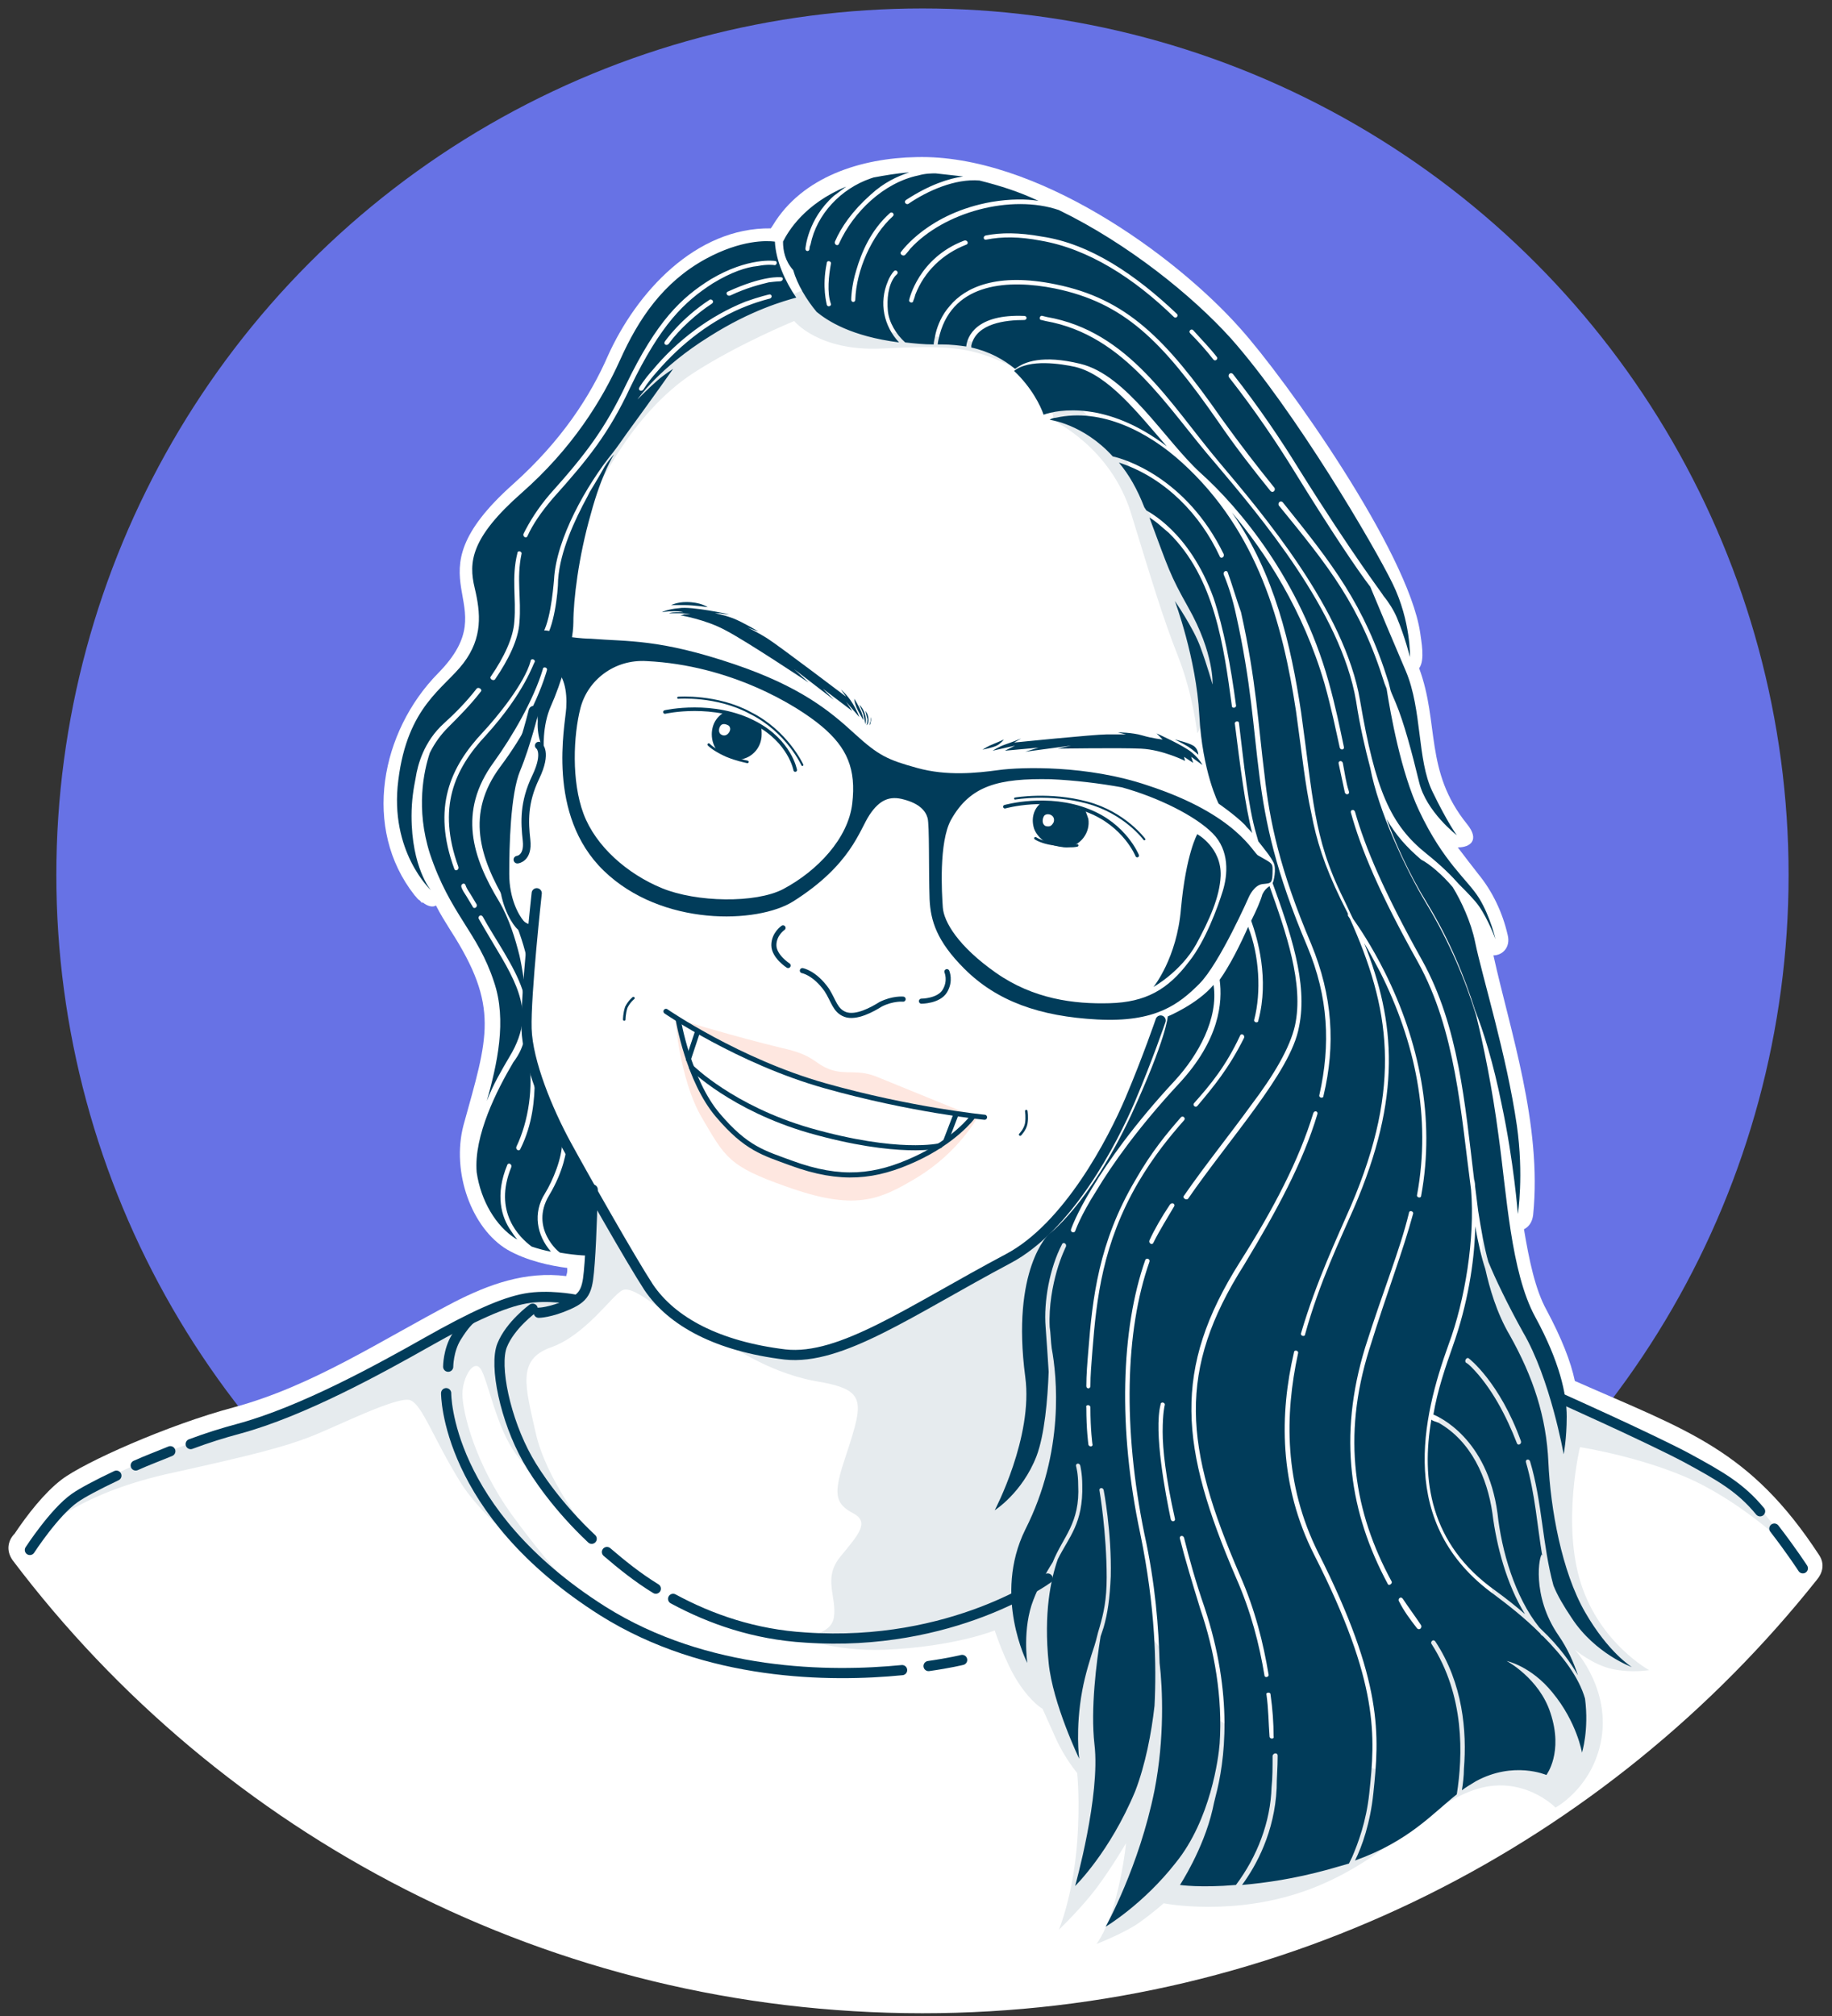
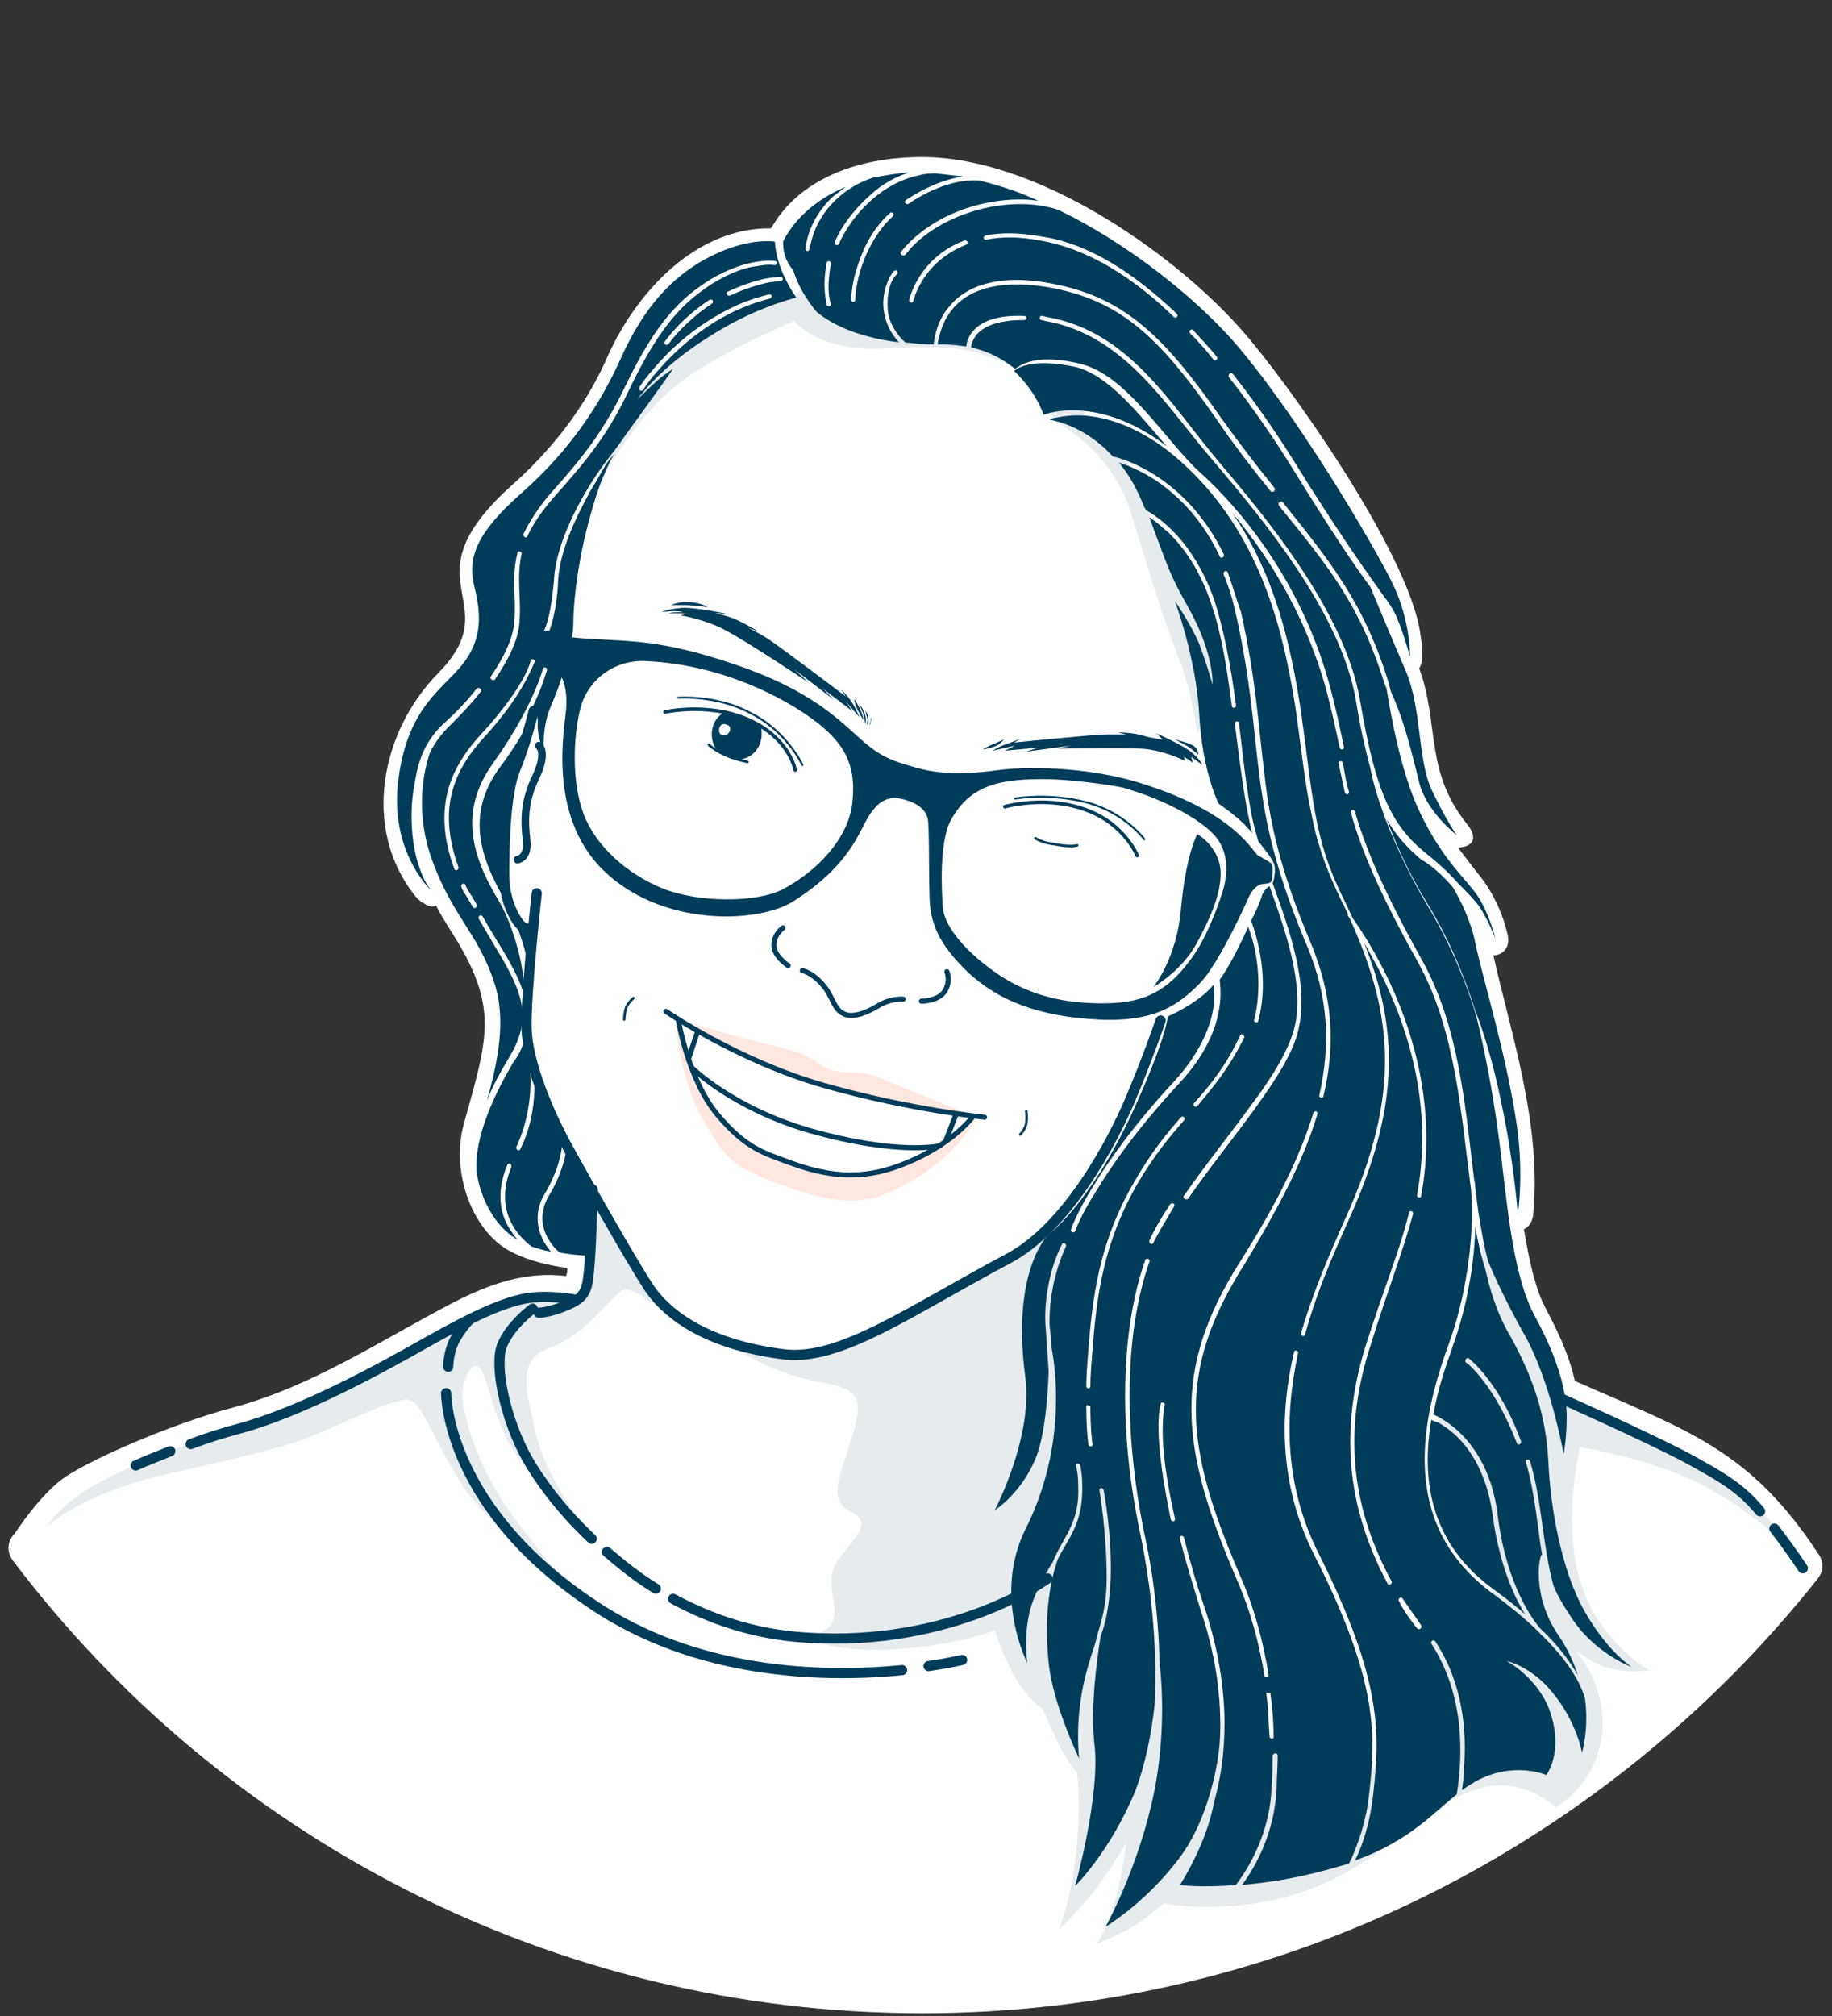
<svg xmlns="http://www.w3.org/2000/svg" width="180px" height="198px" viewBox="0 0 180 198" version="1.1">
  <rect x="0" y="0" width="180" height="198" fill="#333333" stroke="none" />
  <title>Slice 1</title>
  <g id="Page-1" stroke="none" stroke-width="1" fill="none" fill-rule="evenodd">
    <g id="lucy" transform="translate(0.83, 0.83)">
-       <circle id="Oval" fill="#6772E5" fill-rule="nonzero" cx="89.805" cy="85.1" r="85.1" />
      <path d="M40.705,87.8 C40.605,87.9 40.605,87.8 40.405,87.6 C40.205,87.5 40.105,87.3 39.905,87.1 C34.705,80.5 36.605,71 42.205,65.3 C49.305,58.1 38.705,56.4 49.605,46.7 C54.405,42.4 57.205,38 58.905,34.1 C61.705,27.9 67.505,21.5 74.905,21.6 L75.105,21.3 C78.005,16.5 83.805,14.7 89.205,14.6 C100.905,14.3 114.605,24.2 121.005,31.4 C125.505,36.4 137.505,53.3 138.705,61.3 C138.805,62.1 139.205,64 138.605,64.8 C140.605,70.2 139.105,74.9 143.305,80.1 C144.605,81.7 143.605,82.4 142.405,82.4 C143.005,83.2 143.705,84.1 144.405,85 C145.805,86.7 146.805,88.8 147.305,91 C147.605,92.2 146.805,93 145.905,93 C147.505,100.3 150.705,109.6 149.805,118.5 C149.705,119.3 149.305,119.7 148.905,119.9 C149.405,122.9 150.005,125.8 151.105,127.8 C152.605,130.6 153.505,132.9 153.905,134.8 C165.005,139.7 171.105,141.5 177.905,151.9 C178.505,152.8 178.205,153.7 177.705,154.3 C157.105,180.2 125.405,196.9 89.805,196.9 C53.305,196.9 20.805,179.4 0.405,152.4 C-0.295,151.4 0.005,150.4 0.605,149.8 C1.805,148 3.505,145.8 5.205,144.5 C7.405,142.8 15.705,139.1 22.105,137.4 C29.905,135.3 36.605,130.8 43.705,127.1 C47.205,125.3 50.805,124 54.805,124.5 C54.805,124.4 54.905,124.2 54.905,124 L54.905,123.7 C53.305,123.5 50.905,123 49.005,121.9 C45.505,119.8 43.505,114.3 44.705,109.7 C47.105,101 48.305,98.1 43.405,90.5 C42.905,89.7 42.405,88.9 42.005,88.1 C41.705,88.3 41.205,88.2 40.705,87.8 Z" id="Path" fill="#FFFFFF" fill-rule="nonzero" />
      <path d="M53.805,61.4 C54.405,61.7 56.405,61.9 57.205,61.9 C60.905,62.2 63.905,61.9 71.305,64.4 C77.805,66.6 80.705,69 83.105,71.2 C85.505,73.4 86.405,73.8 89.305,74.6 C92.205,75.4 95.105,75.1 97.305,74.8 C99.505,74.5 106.005,74.3 111.905,76.3 C120.805,79.2 122.305,83 122.805,83.2 C124.005,83.9 124.205,83.9 124.205,84.5 C124.205,86 124.105,85.9 123.205,86 C122.405,86.1 121.905,87.2 121.905,87.2 C121.905,87.2 119.005,93.8 117.005,95.8 C115.005,97.8 112.705,99.6 107.005,99.3 C101.305,99 97.105,97.5 93.905,94.3 C91.205,91.6 90.605,89.6 90.505,87.5 C90.405,84.6 90.505,80.2 90.305,79.5 C90.105,78.8 89.505,78.1 88.005,77.7 C86.605,77.3 85.605,77.7 84.605,79.2 C83.605,80.7 82.805,84.1 77.105,87.7 C73.605,89.9 64.205,90.2 58.505,84.7 C52.805,79.2 54.705,70.4 54.805,68.7 C54.905,67 54.605,65.5 53.505,64.6 C52.305,63.7 51.405,63.5 51.005,63.6 C50.505,63.7 50.105,63 51.205,61.9 C52.105,60.7 53.205,61.1 53.805,61.4 Z M102.405,75.7 C97.305,75.6 94.505,76.3 92.605,79.7 C91.405,81.9 91.705,86.9 91.805,88.3 C91.905,89.7 93.305,92.1 97.005,94.7 C100.705,97.3 104.705,97.8 108.205,97.7 C111.705,97.6 113.905,96.4 116.005,93.6 C117.605,91.6 118.805,88.3 119.305,86.7 C119.805,85.1 120.005,82.7 118.305,81 C116.605,79.3 113.005,77.5 109.405,76.5 C107.205,76.1 104.705,75.8 102.405,75.7 Z M62.705,64.1 C59.505,63.9 56.905,66 56.205,68.7 C55.505,71.4 55.305,75.9 56.505,79.1 C57.705,82.3 60.805,85 64.205,86.4 C67.605,87.8 73.405,87.9 76.105,86.5 C79.505,84.7 82.505,81.5 82.905,78.1 C83.305,74.7 82.405,72.6 79.905,70.5 C77.405,68.4 70.905,64.5 62.705,64.1 Z" id="Shape" fill="#013C5A" />
      <path d="M66.105,129 C63.405,127.4 61.305,125.4 60.305,125.9 C59.305,126.4 56.705,130.3 53.305,131.5 C49.905,132.7 50.805,135.4 51.805,139.9 C52.805,144.4 56.705,149.3 56.705,149.3 C56.705,149.3 51.605,144.4 49.805,141.9 C48.005,139.4 47.205,135.2 46.505,133.8 C45.805,132.4 44.605,134.4 44.605,136.1 C44.605,137.8 45.805,142.9 49.505,148 C53.205,153.1 56.305,156.1 56.305,156.1 C56.305,156.1 47.205,149.2 44.505,144.9 C41.805,140.6 40.705,137.2 39.505,136.7 C38.305,136.2 32.205,139.3 29.605,140.3 C27.005,141.3 23.905,142.1 16.205,143.8 C7.305,145.7 3.805,149.1 3.805,149.1 C3.805,149.1 4.905,146.8 9.605,144.4 C14.305,142 20.105,140.1 22.305,139.5 C24.505,138.9 28.605,137.4 31.105,136.1 C33.605,134.8 43.805,129 47.705,127.5 C51.605,126 52.605,126.6 53.505,126.6 C54.405,126.6 55.705,126.6 55.705,126.6 C55.705,126.6 56.405,125.2 56.905,123.5 C57.405,121.8 57.705,116.5 57.705,116.5 C57.705,116.5 61.305,123.5 62.905,125.5 C64.405,127.4 66.105,129 66.105,129 Z M70.505,131 C70.505,131 76.105,132.3 78.805,131.9 C81.505,131.5 85.705,129.6 89.005,127.6 C92.305,125.6 97.705,122.8 99.105,122.1 C100.505,121.4 102.105,119.9 102.105,119.9 L104.705,120.9 L103.605,133.9 L106.005,142.5 L108.805,143.7 L111.605,159 L118.105,167.6 L123.505,170.9 C123.505,170.9 125.905,170.2 129.105,170.3 C132.305,170.4 134.105,174.7 135.705,172.1 C137.305,169.5 135.805,162.3 137.505,160.5 C139.205,158.7 144.005,159.9 145.305,158.2 C146.605,156.5 145.605,153.4 142.905,150.4 C140.205,147.4 139.805,140 140.805,137.8 C141.805,135.6 143.905,131 144.405,128.5 C144.905,126 144.805,118.5 144.805,118.5 C144.805,118.5 146.805,124.3 148.305,127.6 C149.805,130.9 153.105,136.5 153.105,136.5 C153.105,136.5 167.805,143.3 169.705,144.8 C171.605,146.3 175.505,151.7 175.505,151.7 C175.505,151.7 171.705,147.8 166.605,145.1 C161.505,142.4 154.405,141.3 154.405,141.3 C154.405,141.3 152.605,148.8 154.505,154.7 C156.405,160.6 161.205,163.2 161.205,163.2 C161.205,163.2 159.505,163.5 157.605,163.1 C155.705,162.7 153.905,161.2 153.905,161.2 C153.905,161.2 157.805,165.4 156.305,170.9 C155.205,175 152.005,176.7 152.005,176.7 C152.005,176.7 148.705,173.3 143.905,175 C139.105,176.7 135.305,181.9 127.905,184.7 C120.505,187.5 113.505,186.1 113.505,186.1 C113.505,186.1 112.505,187 111.105,188 C109.705,189 106.905,190.1 106.905,190.1 C106.905,190.1 108.005,188.7 108.805,185.6 C109.605,182.5 109.805,180.2 109.805,180.2 C109.805,180.2 108.405,182.6 106.905,184.6 C105.405,186.6 103.205,188.7 103.205,188.7 C103.205,188.7 104.605,185.4 105.005,180.1 C105.305,176 105.005,173.3 105.005,173.3 C105.005,173.3 103.805,171.9 102.905,169.9 C102.005,167.9 101.605,167 101.605,167 C101.605,167 100.505,166.4 99.205,164.4 C97.905,162.4 96.905,159.3 96.905,159.3 C96.905,159.3 93.005,160.9 86.105,161.2 C81.005,161.4 77.505,159.9 77.505,159.9 C77.505,159.9 80.805,160 81.105,158 C81.405,156 80.005,154.2 81.705,152.1 C83.405,150 84.705,148.7 83.005,147.8 C81.305,146.9 81.105,146 81.905,143.3 C84.005,136.8 84.705,135.7 79.205,134.8 C74.405,133.9 70.505,131 70.505,131 Z" id="Shape" fill="#E6EBEE" fill-rule="nonzero" />
      <path d="M78.005,94.5 C78.005,94.5 79.205,94.7 80.405,96.4 C81.105,97.5 81.205,98.4 82.205,98.8 C83.305,99.2 84.905,98.3 85.705,97.8 C86.905,97.2 87.905,97.3 87.905,97.3" id="Path" stroke="#013C5A" stroke-width="0.5" stroke-linecap="round" stroke-linejoin="round" />
      <path d="M89.705,97.5 C89.705,97.5 91.405,97.5 92.005,96.5 C92.605,95.5 92.205,94.6 92.205,94.6" id="Path" stroke="#013C5A" stroke-width="0.5" stroke-linecap="round" stroke-linejoin="round" />
      <path d="M76.605,94 C76.605,94 75.205,93.1 75.205,92 C75.205,90.9 76.105,90.3 76.105,90.3" id="Path" stroke="#013C5A" stroke-width="0.5" stroke-linecap="round" stroke-linejoin="round" />
      <path d="M61.405,97.2 C61.405,97.2 61.005,97.5 60.705,98.1 C60.505,98.7 60.505,99.3 60.505,99.3" id="Path" stroke="#013C5A" stroke-width="0.25" stroke-linecap="round" stroke-linejoin="round" />
      <path d="M99.405,110.6 C99.405,110.6 99.905,110.1 100.005,109.5 C100.105,108.9 100.005,108.3 100.005,108.3" id="Path" stroke="#013C5A" stroke-width="0.25" stroke-linecap="round" stroke-linejoin="round" />
      <path d="M95.205,108.9 C95.205,108.9 93.405,112.3 89.305,114.8 C85.505,117.1 83.105,118.1 76.405,115.7 C70.705,113.7 70.405,112.8 68.105,108.9 C65.905,105.1 65.505,99.1 65.505,99.1 L65.805,99.3 C65.805,99.3 66.805,105.3 69.805,108.7 C72.605,112 74.305,112.4 77.005,113.4 C81.905,115.2 85.405,114.8 89.205,113 C93.105,111.2 94.805,108.8 94.805,108.8 L95.205,108.9 Z M90.905,107.2 C92.805,108 95.205,108.9 95.205,108.9 C93.205,108.7 87.105,107.9 80.205,105.9 C73.505,104 67.705,100.6 65.505,99.2 C65.505,99.2 71.405,101 76.005,102.1 C79.205,102.8 79.105,103.6 80.705,104.2 C82.405,104.8 83.405,104.1 85.505,105 C87.705,105.9 89.205,106.5 90.905,107.2 Z" id="Shape" fill="#FEE7E0" fill-rule="nonzero" />
      <path d="M97.805,71.8 C97.805,71.8 97.505,72.2 97.105,72.4 C96.705,72.6 95.705,72.8 95.705,72.8 C95.705,72.8 96.005,72.6 96.405,72.4 C96.905,72.2 97.805,71.8 97.805,71.8 Z M96.705,72.9 C96.705,72.9 97.305,72.5 97.905,72.3 C98.505,72.1 99.505,71.7 99.505,71.7 L98.805,72.1 C98.805,72.1 106.705,71.3 107.905,71.3 C109.105,71.3 109.805,71.3 109.805,71.3 L109.005,71.1 C109.005,71.1 110.405,71.1 111.405,71.4 C112.405,71.7 113.405,71.8 113.405,71.8 L112.805,71.2 C112.805,71.2 115.505,72.4 116.305,73.1 C117.105,73.8 117.305,74.3 117.305,74.3 L116.205,73.5 L116.405,74.1 L115.505,73.5 L115.605,73.9 C115.605,73.9 113.405,72.8 111.305,72.7 C109.105,72.6 103.105,72.7 103.105,72.7 L104.405,72.4 L99.905,73 L101.205,72.6 L97.905,72.9 L98.905,72.4 L96.705,72.9 Z M114.605,71.8 C114.605,71.8 115.905,72.1 116.405,72.4 C116.905,72.7 116.905,73.3 116.905,73.3 C116.905,73.3 116.505,72.9 115.905,72.5 C115.405,72.2 114.605,71.8 114.605,71.8 Z" id="Shape" fill="#013C5A" fill-rule="nonzero" />
      <path d="M84.205,69 C84.205,69 84.505,69.3 84.505,69.9 C84.505,70.3 84.305,70.4 84.305,70.4 C84.305,70.4 84.405,70.2 84.405,69.8 C84.305,69.5 84.205,69 84.205,69 Z M83.605,68.4 C83.605,68.4 84.005,68.7 84.205,69.5 C84.305,70 84.205,70.3 84.205,70.3 C84.205,70.3 84.105,69.8 84.005,69.3 C83.805,68.8 83.605,68.4 83.605,68.4 Z M83.105,67.8 C83.105,67.8 83.505,68.4 83.805,69.1 C84.005,69.6 84.005,69.9 84.005,69.9 C84.005,69.9 83.505,69.1 83.305,68.6 C83.105,68.1 83.105,67.8 83.105,67.8 Z M83.605,69.6 L82.305,68.1 L82.905,69 L80.005,66.8 L81.105,67.9 L77.205,64.9 L78.605,66.2 C78.605,66.2 72.605,62.2 70.505,61.1 C68.505,60 66.005,59.6 66.005,59.6 C66.005,59.6 66.205,59.6 66.405,59.5 C66.605,59.5 67.005,59.5 67.005,59.5 C67.005,59.5 66.505,59.4 65.905,59.4 C65.505,59.4 64.905,59.4 64.905,59.4 C64.905,59.4 65.105,59.3 65.605,59.3 C66.005,59.3 66.305,59.3 66.305,59.3 C66.305,59.3 66.005,59.2 65.405,59.2 C64.705,59.2 64.205,59.3 64.205,59.3 C64.205,59.3 64.705,59 65.905,58.9 C67.105,58.7 70.805,59.5 70.805,59.5 C70.805,59.5 70.405,59.5 69.905,59.4 C69.505,59.4 69.405,59.4 69.405,59.4 C69.405,59.4 70.105,59.5 71.205,59.9 C72.205,60.3 73.705,61.2 73.705,61.2 L72.605,60.8 C72.605,60.8 73.505,61.2 74.605,61.9 C75.705,62.6 82.305,67.6 82.305,67.6 L81.805,66.9 C81.805,66.9 82.405,67.4 82.905,68.2 C83.405,69 83.605,69.6 83.605,69.6 Z M68.705,58.8 C68.705,58.8 67.305,58.6 66.505,58.6 C65.705,58.6 65.105,58.6 65.105,58.6 C65.105,58.6 65.705,58.3 66.605,58.3 C68.005,58.3 68.705,58.8 68.705,58.8 Z M84.705,69.6 C84.705,69.6 84.805,69.9 84.705,70.1 C84.705,70.3 84.605,70.4 84.605,70.4 C84.605,70.4 84.605,70.2 84.705,70 L84.705,69.6 Z" id="Shape" fill="#013C5A" fill-rule="nonzero" />
      <path d="M65.805,67.7 C65.805,67.7 69.605,67.4 72.905,69.2 C76.505,71 78.005,74.3 78.005,74.3" id="Path" stroke="#013C5A" stroke-width="0.2" stroke-linecap="round" stroke-linejoin="round" />
      <path d="M64.505,69.1 C64.505,69.1 69.305,68 73.405,70.2 C76.805,72 77.305,74.8 77.305,74.8" id="Path" stroke="#013C5A" stroke-width="0.35" stroke-linecap="round" stroke-linejoin="round" />
      <path d="M68.805,72.3 C69.105,72.6 69.705,73 70.605,73.4 C71.605,73.8 72.205,73.9 72.605,74" id="Path" stroke="#013C5A" stroke-width="0.25" stroke-linecap="round" stroke-linejoin="round" />
      <path d="M69.105,71.3 C69.105,70.3 69.605,69.5 70.405,69.1 C71.005,69.2 71.905,69.5 72.705,69.9 C73.205,70.2 73.605,70.4 73.905,70.5 C74.005,70.7 74.005,71 74.005,71.3 C74.005,72.7 72.905,73.8 71.505,73.8 C71.205,73.7 70.805,73.6 70.405,73.4 C70.205,73.3 69.905,73.2 69.705,73 C69.305,72.5 69.105,71.9 69.105,71.3 Z M70.705,70.4 C70.505,70.3 70.205,70.2 70.005,70.4 C69.805,70.6 69.705,71.1 70.005,71.3 C70.305,71.5 70.605,71.4 70.805,71.1 C71.005,70.8 70.905,70.5 70.705,70.4 Z" id="Shape" fill="#013C5A" fill-rule="nonzero" />
      <path d="M97.905,78.4 C97.905,78.4 102.105,77.2 106.105,78.8 C109.705,80.2 110.905,83.2 110.905,83.2" id="Path" stroke="#013C5A" stroke-width="0.35" stroke-linecap="round" stroke-linejoin="round" />
      <path d="M98.905,77.6 C98.905,77.6 102.305,77 106.005,78 C109.705,79 111.605,81.6 111.605,81.6" id="Path" stroke="#013C5A" stroke-width="0.2" stroke-linecap="round" stroke-linejoin="round" />
      <path d="M100.905,81.5 C101.205,81.7 101.905,82 102.905,82.1 C103.905,82.3 104.605,82.3 105.005,82.2" id="Path" stroke="#013C5A" stroke-width="0.25" stroke-linecap="round" stroke-linejoin="round" />
-       <path d="M100.705,80.3 C100.505,79.4 100.805,78.5 101.505,78 C102.205,78 103.505,78.1 104.405,78.4 C105.005,78.6 105.405,78.7 105.805,78.8 C105.905,79 106.005,79.3 106.105,79.6 C106.305,80.9 105.405,82.2 104.005,82.4 C103.605,82.4 103.105,82.3 102.705,82.2 C102.405,82.1 102.205,82 101.905,81.9 C101.305,81.5 100.805,80.9 100.705,80.3 Z M102.405,79.2 C102.205,79.1 101.805,79.1 101.705,79.4 C101.605,79.6 101.505,80.1 101.905,80.3 C102.305,80.4 102.505,80.3 102.705,79.9 C102.805,79.5 102.605,79.3 102.405,79.2 Z" id="Shape" fill="#013C5A" fill-rule="nonzero" />
      <path d="M52.105,72.4 C52.105,72.4 53.005,73 51.805,75.5 C50.605,78 50.705,79.9 50.905,81.7 C51.105,83.5 50.005,83.6 50.005,83.6" id="Path" stroke="#013C5A" stroke-width="0.75" stroke-linecap="round" stroke-linejoin="round" />
      <path d="M64.605,98.5 C64.605,98.5 71.705,103.4 80.205,105.8 C88.705,108.2 95.905,108.9 95.905,108.9" id="Path" stroke="#013C5A" stroke-width="0.5" stroke-linecap="round" stroke-linejoin="round" />
      <path d="M65.805,99.3 C65.805,99.3 66.805,105.3 69.705,108.7 C72.505,112 74.205,112.4 76.905,113.4 C81.805,115.2 85.205,114.8 89.105,113 C93.005,111.2 94.705,108.9 94.705,108.9" id="Path" stroke="#013C5A" stroke-width="0.5" stroke-linecap="round" stroke-linejoin="round" />
      <line x1="67.705" y1="100.5" x2="66.805" y2="103.2" id="Path" stroke="#013C5A" stroke-width="0.5" stroke-linecap="round" stroke-linejoin="round" />
      <line x1="93.105" y1="108.6" x2="92.105" y2="111.2" id="Path" stroke="#013C5A" stroke-width="0.5" stroke-linecap="round" stroke-linejoin="round" />
      <path d="M67.105,104 C67.105,104 71.105,108 78.705,110.2 C87.505,112.7 91.505,111.7 91.505,111.7" id="Path" stroke="#013C5A" stroke-width="0.5" stroke-linecap="round" stroke-linejoin="round" />
      <path d="M51.905,86.9 C51.905,86.9 50.805,96.9 50.905,100.2 C51.005,103.5 53.005,108.3 54.805,111.6 C56.605,114.9 61.205,123 62.905,125.6 C65.205,129 69.705,131.4 76.305,132.2 C81.805,132.8 88.605,127.9 98.205,122.8 C104.105,119.7 108.505,111.2 110.205,107.2 C111.905,103.2 113.205,99.4 113.205,99.4" id="Path" stroke="#013C5A" stroke-linecap="round" stroke-linejoin="round" />
      <path d="M51.605,69 C51.605,69 50.805,72.3 49.805,74.7 C48.805,77.1 48.705,82.4 48.705,85 C48.705,87.6 49.705,89.3 50.205,89.9 C50.705,90.5 51.505,90.5 51.505,90.5" id="Path" stroke="#013C5A" stroke-linecap="round" stroke-linejoin="round" />
      <path d="M57.405,116 C57.405,116 57.305,120.6 57.105,123.2 C56.905,125.8 56.805,126.5 55.005,127.3 C53.205,128.1 52.105,128.1 52.105,128.1" id="Path" stroke="#013C5A" stroke-linecap="round" stroke-linejoin="round" />
      <path d="M17.905,141 C19.505,140.4 21.105,139.9 22.605,139.5 C28.905,137.8 36.505,133.6 41.105,131 C45.705,128.4 48.605,127.1 50.805,126.7 C53.005,126.3 55.605,126.8 55.605,126.8" id="Path" stroke="#013C5A" stroke-linecap="round" stroke-linejoin="round" />
      <path d="M12.505,143.1 C13.605,142.6 14.705,142.2 15.905,141.7" id="Path" stroke="#013C5A" stroke-linecap="round" stroke-linejoin="round" />
-       <path d="M2.105,151.4 C2.105,151.4 4.505,147.7 6.505,146.3 C7.205,145.8 8.705,145 10.605,144.1" id="Path" stroke="#013C5A" stroke-linecap="round" stroke-linejoin="round" />
      <path d="M65.305,156.2 C69.005,158.2 73.305,159.7 78.305,160 C92.805,161 102.105,154.2 102.105,154.2" id="Path" stroke="#013C5A" stroke-linecap="round" stroke-linejoin="round" />
      <path d="M58.805,151.6 C60.205,152.8 61.805,154.1 63.605,155.2" id="Path" stroke="#013C5A" stroke-linecap="round" stroke-linejoin="round" />
      <path d="M51.505,127.7 C51.505,127.7 49.305,129.3 48.505,131.3 C47.705,133.3 48.805,138.6 51.005,142.5 C51.905,144.1 54.005,147.2 57.305,150.3" id="Path" stroke="#013C5A" stroke-linecap="round" stroke-linejoin="round" />
      <path d="M90.405,162.8 C92.505,162.5 93.705,162.2 93.705,162.2" id="Path" stroke="#013C5A" stroke-linecap="round" stroke-linejoin="round" />
      <path d="M43.005,136 C43.005,136 42.905,147.6 58.405,157.4 C68.605,163.8 80.705,163.9 87.805,163.2" id="Path" stroke="#013C5A" stroke-linecap="round" stroke-linejoin="round" />
      <path d="M43.205,133.4 C43.205,133.4 43.205,131.8 44.005,130.5 C44.805,129.2 45.305,128.8 45.305,128.8" id="Path" stroke="#013C5A" stroke-linecap="round" stroke-linejoin="round" />
      <path d="M173.505,149.3 C175.205,151.5 176.305,153.2 176.305,153.2" id="Path" stroke="#013C5A" stroke-linecap="round" stroke-linejoin="round" />
      <path d="M152.505,136.5 C152.505,136.5 161.005,140.3 164.805,142.3 C168.305,144.2 170.205,145.3 172.105,147.6" id="Path" stroke="#013C5A" stroke-linecap="round" stroke-linejoin="round" />
      <path d="M57.605,47.8 C57.605,47.8 61.005,39.9 67.305,35.8 C71.805,32.9 77.205,30.7 77.205,30.7 C77.205,30.7 79.605,33.7 85.805,33.4 C92.005,33.1 94.205,33.2 97.605,34.7 C102.605,36.9 102.705,40.5 102.705,40.5 C102.705,40.5 108.305,43.1 110.305,49.6 C112.305,56.1 113.405,59.8 114.905,63.6 C116.405,67.4 116.805,71.2 116.805,71.2 L118.805,67.8 C118.805,67.8 118.405,60.6 115.005,55.2 C111.605,49.8 111.005,45.6 109.005,43.1 C107.005,40.6 105.105,39.2 103.305,37.6 C101.505,36 96.805,33.2 94.205,32.6 C91.605,32 86.905,32.4 83.105,30.8 C79.305,29.2 78.405,27.5 78.405,27.5 C78.405,27.5 71.905,30.3 68.305,32.4 C64.705,34.5 61.705,38.5 61.705,38.5 C61.705,38.5 60.405,40.1 59.705,41.8 C58.905,43.6 57.605,47.8 57.605,47.8 Z" id="Path" fill="#E6EBEE" />
      <path d="M141.905,86.3 C142.705,87.6 143.705,89.7 144.105,91.7 C144.805,95.1 147.205,102.8 148.205,109.7 C148.905,114.6 148.305,118.4 148.305,118.4 C148.305,118.4 147.905,113.2 146.705,107.6 C145.905,103.6 144.905,100.4 144.105,98.4 C143.105,95.2 141.605,91.5 139.405,87.9 C137.505,84.8 136.205,81.8 135.405,79.6 C136.305,81.2 137.405,82.4 138.805,83.6 C139.605,84 140.905,85.1 141.905,86.3 Z M101.705,39.9 C101.405,39 100.505,37.2 98.805,35.6 C100.305,34.4 103.405,34.9 104.805,35.2 C108.105,36 111.005,39.8 113.805,43 C107.905,38.5 103.105,39.4 101.705,39.9 Z M51.205,69.9 C50.905,71 50.405,72.6 49.905,73.9 C49.105,76.2 48.705,80 48.705,82.9 C48.705,85 48.605,86.6 48.905,87.8 C46.305,83.4 44.905,79.1 48.305,74.5 C49.505,72.9 50.505,71.3 51.205,69.9 Z M50.705,101.2 C50.805,101.8 50.905,102.5 51.105,103.1 C51.605,105.9 51.105,109.3 49.905,111.8 C49.805,112.1 50.205,112.3 50.305,112 C51.505,109.6 51.705,107.1 51.705,105.3 L51.705,105.1 C52.205,106.7 53.005,108.2 53.705,109.5 C54.005,110 54.305,110.5 54.605,111.1 C54.505,111.1 54.405,111.2 54.405,111.3 C54.405,112.9 53.505,115.1 52.705,116.4 C51.505,118.3 51.905,120.5 53.305,122.1 C52.705,122 52.005,121.8 51.405,121.6 C50.205,120.7 47.605,118.2 49.405,113.8 C49.505,113.5 49.105,113.3 49.005,113.6 C47.805,116.5 48.405,118.7 49.405,120.1 C49.605,120.4 49.805,120.7 50.005,120.9 L49.805,120.8 C47.905,119.6 46.405,117.1 46.005,114.3 C45.705,110.7 48.005,106.2 49.605,103.5 C50.205,102.7 50.505,102 50.705,101.2 Z M53.105,116.6 C54.605,114.1 54.805,112.2 54.905,111.5 C56.305,114.1 57.605,116.8 57.605,116.8 L57.205,122.5 C57.205,122.5 55.905,122.5 54.205,122.2 C54.105,122.2 51.205,119.8 53.105,116.6 Z M51.505,90.7 C51.505,90.7 51.305,92.3 51.105,94.2 C50.905,92.9 50.405,91.2 49.705,89.5 C50.505,90.5 51.505,90.7 51.505,90.7 Z M152.305,159.8 C153.205,161.1 153.805,162.5 154.205,163.7 C153.505,162.5 152.405,160.9 150.605,159.2 L150.405,159 C148.005,156 146.705,151.5 146.305,147.8 C145.305,140.4 140.505,138.3 140.005,138.1 C140.405,135.7 141.205,133.4 141.905,131.4 C143.405,127.2 144.005,123.1 144.105,120.1 L144.105,119.6 C144.405,121.2 144.705,122.6 145.105,123.8 C145.505,125.6 146.205,128.1 147.505,130.3 C149.805,134.4 151.105,138.3 151.305,142.8 C151.505,147.3 152.605,153.5 154.905,157.5 C157.205,161.5 159.505,162.9 159.505,162.9 C159.505,162.9 155.905,161.6 153.605,158.1 C152.805,156.9 152.205,155.9 151.805,154.9 C150.705,150.9 150.705,146.7 149.505,142.7 C149.405,142.4 149.005,142.5 149.105,142.8 C150.005,145.9 150.205,149 150.705,152 L150.705,151.8 C150.405,151.8 149.605,155.9 152.305,159.8 Z M143.505,132.6 C143.305,132.4 143.005,132.8 143.205,133 C143.205,133 143.405,133.1 143.705,133.4 C145.705,135.4 147.205,138.3 148.205,140.9 C148.305,141.2 148.705,141 148.605,140.7 C146.505,134.9 143.505,132.6 143.505,132.6 Z M60.705,41.8 C60.205,42.5 59.805,43.1 59.405,43.6 C56.805,46.8 53.805,52.1 53.605,56.1 C53.505,57.2 53.205,60.7 52.205,61.8 C52.005,62 52.305,62.3 52.605,62.1 C53.605,60.9 54.005,57.4 54.005,56.1 C54.205,53.3 55.605,50.3 56.905,47.9 L57.205,47.3 L57.105,47.5 C57.105,47.5 57.905,46.2 58.405,45.3 C58.905,44.4 59.505,43.8 59.505,43.8 C59.505,43.8 58.305,45.6 57.205,49.7 C56.005,53.9 55.505,58.1 55.505,60.3 C55.505,62.5 54.205,66.5 53.305,68.5 C52.405,70.5 52.605,72.9 52.605,72.9 C52.605,72.9 51.905,71.7 52.005,70 C52.005,69.2 51.705,68.8 51.505,68.6 C52.505,66.5 52.905,65 52.905,65 C53.005,64.7 52.505,64.6 52.505,64.9 C51.605,67.9 49.505,71.5 47.705,74 C44.105,78.9 45.605,83.4 48.205,87.7 C49.205,89.4 49.805,91.4 50.205,93 C50.505,94.3 50.605,95.4 50.705,95.6 L50.605,96.8 L50.505,96.4 C49.705,94 47.805,91.4 46.605,89.2 C46.405,88.9 46.105,89.2 46.205,89.4 C47.005,90.8 47.805,92.1 48.505,93.3 C49.605,95.2 50.405,96.9 50.505,98.6 L50.505,99 L50.505,99.4 C50.405,100.5 50.005,101.7 49.205,103 C48.505,104.2 47.605,105.7 47.005,107.3 C48.005,103.7 49.005,99.4 47.705,95.6 C46.105,90.7 43.405,89 41.405,83 C40.005,78.6 40.805,74.9 41.405,73.1 C41.905,72.1 42.505,71.3 43.205,70.6 C44.205,69.6 45.405,68.4 46.405,67.1 C46.605,66.9 46.205,66.6 46.005,66.8 C45.005,68.1 43.805,69.3 42.805,70.2 C40.805,72 40.205,74.3 40.005,75.6 C39.805,76.6 39.605,77.8 39.605,79.3 C39.605,84.4 41.505,86.6 41.505,86.6 C41.505,86.6 37.405,82.8 38.305,75.8 C39.205,68.5 42.805,66.8 44.705,64.3 C46.605,61.8 46.405,59.4 45.805,56.9 C45.205,54.4 45.405,52 50.405,47.6 C55.405,43.2 58.305,38.5 60.105,34.5 C61.905,30.5 64.305,26.9 68.505,24.6 C72.005,22.7 74.505,22.8 75.305,22.9 C75.405,24.8 76.305,26.8 77.405,28.4 C76.305,28.7 73.005,29.6 68.905,32.2 C63.905,35.3 61.805,38.4 61.805,38.4 C61.805,38.4 63.105,37.1 63.805,36.5 C64.505,35.9 65.305,35.4 65.305,35.4 C65.305,35.4 63.405,38.1 60.705,41.8 Z M51.705,64.2 C51.805,63.9 51.305,63.8 51.305,64.1 C50.705,66.3 48.005,69.6 46.605,71.1 C43.405,74.5 41.605,78.5 43.805,84.5 C43.905,84.8 44.305,84.6 44.205,84.3 C42.105,78.5 43.805,74.7 46.905,71.4 C50.805,67.1 51.605,64.2 51.705,64.2 Z M44.905,86.1 C44.805,85.8 44.405,86 44.505,86.3 C44.605,86.6 44.805,86.9 45.005,87.2 L45.605,88.2 C45.705,88.5 46.105,88.3 46.005,88 L45.405,87 C45.205,86.7 45.005,86.4 44.905,86.1 Z M74.805,28.5 C75.105,28.4 75.005,28 74.705,28.1 C74.705,28.1 73.805,28.3 72.405,28.8 C68.905,30.2 65.705,32.6 63.305,35.5 C62.405,36.5 62.005,37.2 62.005,37.2 C61.805,37.5 62.205,37.7 62.405,37.4 C62.405,37.4 62.805,36.7 63.705,35.7 C66.105,32.9 69.205,30.5 72.605,29.2 C73.905,28.7 74.805,28.5 74.805,28.5 Z M64.505,32.7 C64.305,33 64.705,33.2 64.905,32.9 C65.905,31.5 67.705,29.9 69.105,29 C69.405,28.8 69.105,28.5 68.905,28.6 C66.005,30.5 64.505,32.7 64.505,32.7 Z M70.705,27.8 C70.405,27.9 70.605,28.3 70.905,28.2 C72.605,27.4 73.905,27.1 74.705,26.9 C75.505,26.8 75.805,26.8 75.805,26.8 C76.105,26.8 76.205,26.4 75.905,26.4 C75.805,26.4 74.205,26.2 70.705,27.8 Z M47.405,65.6 C47.205,65.8 47.605,66.1 47.805,65.9 C49.105,64 50.105,62 50.205,60.3 C50.405,58 49.905,56 50.405,53.6 C50.505,53.3 50.005,53.2 50.005,53.5 C49.405,55.9 49.905,57.9 49.705,60.2 C49.605,61.8 48.705,63.7 47.405,65.6 Z M50.605,51.6 C50.505,51.9 50.905,52.1 51.005,51.8 C51.505,50.7 52.305,49.5 53.505,48.1 C57.005,44.2 59.005,41.7 61.105,37.2 C64.105,31 66.405,28.8 69.205,27 C71.005,25.9 72.505,25.4 73.605,25.3 C74.605,25.1 75.205,25.2 75.205,25.2 C75.505,25.3 75.605,24.8 75.305,24.8 C75.305,24.8 72.705,24.4 69.005,26.6 C66.105,28.4 63.705,30.7 60.705,36.9 C58.605,41.3 56.705,43.8 53.205,47.7 C52.005,49.1 51.205,50.4 50.605,51.6 Z M139.805,138.6 C139.905,138.7 140.205,138.8 140.505,138.9 C143.705,140.7 145.305,144.3 145.805,147.8 C146.205,151 147.205,154.8 149.005,157.7 C148.205,157 147.205,156.2 146.105,155.4 C139.605,150.8 138.805,144.4 139.805,138.6 Z M76.105,22.9 C76.605,21.9 78.205,19.2 82.305,17.5 C81.905,17.8 81.505,18.1 81.105,18.4 C78.505,20.7 78.305,23.6 78.305,23.6 C78.305,23.9 78.705,23.9 78.705,23.6 C78.705,23.6 78.705,23.4 78.805,23.2 C79.405,20.2 81.805,17.7 84.705,16.7 L85.005,16.6 C86.105,16.4 87.205,16.2 88.505,16.1 C87.305,16.5 86.005,17.1 84.705,18.3 C82.905,19.9 81.805,21.5 81.205,22.9 C81.105,23.2 81.505,23.4 81.605,23.1 C83.005,20 86.005,17.1 89.405,16.4 C90.105,16.2 90.705,16.2 91.105,16.2 C92.005,16.3 92.905,16.4 93.805,16.5 C92.405,16.7 90.505,17.3 88.205,18.8 C87.905,19 88.205,19.3 88.405,19.2 C90.305,17.9 93.005,16.7 95.405,16.9 C97.405,17.4 99.305,18 101.205,18.9 C100.005,18.7 98.405,18.7 96.605,19 C90.405,20.1 87.805,23.8 87.705,23.9 C87.505,24.1 87.905,24.4 88.105,24.2 C88.105,24.2 88.305,24 88.605,23.6 C91.905,20 98.505,18.2 103.205,19.8 C110.005,23.1 116.305,28.2 120.105,32.4 C126.405,39.5 134.205,52.8 136.005,56.5 C137.805,60.2 137.705,63.7 137.705,63.7 C137.705,63.7 137.205,61.7 136.405,59.8 C136.105,59.1 135.605,58.3 135.105,57.7 C135.105,57.6 132.205,53.9 126.705,45.1 C125.105,42.5 122.905,39.2 120.305,35.9 C120.105,35.7 119.805,35.9 119.905,36.2 C122.505,39.5 124.705,42.8 126.305,45.4 C130.005,51.4 132.505,55.1 133.805,56.8 C134.505,58.5 136.105,62.3 137.305,65.1 C138.905,68.9 138.405,73.8 139.905,76.9 C141.405,80 142.305,81.2 142.305,81.2 C142.305,81.2 139.305,78.9 138.605,76 C137.905,73.1 137.105,70.1 136.305,68.2 C136.105,67.7 135.905,67.3 135.805,67 L135.605,66.2 C133.205,58.5 130.105,54.6 125.205,48.5 C125.005,48.3 124.705,48.5 124.805,48.8 C129.705,54.8 132.805,58.6 135.205,66.3 L135.405,66.8 C135.805,69.3 136.805,75 138.605,78.8 C141.005,83.9 143.405,85.6 144.505,87.4 C145.605,89.2 146.105,91.4 146.105,91.4 C146.105,91.4 145.405,89.5 144.505,88.2 C144.105,87.6 143.205,86.7 142.505,86 C141.805,85.2 140.805,84.2 139.305,83 C135.805,80.2 134.305,76.8 132.805,68 C131.305,59.1 123.205,49.6 118.905,44.5 C114.105,38.8 110.105,31.7 102.005,30.3 L101.605,30.2 C101.305,30.1 101.205,30.6 101.505,30.6 L101.905,30.7 C109.805,32.1 113.805,39.2 118.605,44.7 C122.905,49.8 130.905,59.2 132.405,68 C132.805,70.6 133.305,72.7 133.805,74.6 C134.605,78.8 137.205,84.4 139.305,87.9 C141.605,91.7 143.205,95.6 144.205,98.9 C144.905,101.7 145.805,106.1 146.405,110.7 C147.205,116.4 147.605,124.1 150.005,128.5 C152.405,132.9 153.105,136.1 153.105,138.3 C153.105,140.5 152.805,142 152.805,142 C152.805,142 151.505,134.6 148.805,130 C147.305,127.3 146.105,124.8 145.405,123.1 C145.005,121.7 144.705,120 144.405,118.1 C144.305,117.3 144.205,116.5 144.105,115.7 C144.105,115.3 144.005,115 144.005,115 C143.105,107.6 142.505,100 138.905,93.5 C135.105,86.7 133.305,82.4 132.305,78.9 C132.205,78.6 131.805,78.7 131.905,79 C132.905,82.6 134.705,86.9 138.505,93.7 C142.205,100.4 142.705,108.5 143.705,116 C144.105,120.8 143.105,126.9 141.505,131.2 C138.905,138.4 136.405,148.9 146.005,155.8 C147.205,156.7 148.905,158 150.505,159.6 C150.605,159.8 150.705,159.8 150.805,159.9 C152.705,161.8 154.305,163.9 154.905,166 C155.305,169.1 154.605,171.3 154.605,171.3 C154.605,171.3 154.105,168.3 151.705,165.4 C149.605,162.8 147.205,162.3 147.205,162.3 C147.205,162.3 150.405,164 151.505,167.4 C152.805,171.3 151.105,173.5 151.105,173.5 C151.105,173.5 147.905,172.1 144.205,174.1 C143.705,174.4 143.205,174.7 142.805,175 C142.905,174.4 143.005,173.6 143.005,172.9 C143.305,169.2 142.905,164.5 140.205,160.4 C140.005,160.1 139.705,160.4 139.805,160.6 C143.105,165.7 142.905,171.6 142.305,175.4 C139.905,177.3 137.605,180 132.305,181.9 C133.005,180.5 133.805,178.2 134.105,175.3 C134.705,169.6 135.105,164.4 128.705,151.7 C125.305,144.9 125.405,138.1 126.705,132.1 C126.805,131.8 126.305,131.7 126.305,132 C124.905,138 124.805,145 128.305,151.9 C134.705,164.5 134.305,169.7 133.705,175.3 C133.405,178.1 132.605,180.2 132.005,181.6 C131.905,181.8 131.805,182 131.705,182.2 C131.005,182.4 130.305,182.6 129.605,182.8 C126.305,183.7 123.505,184.1 121.205,184.3 C122.605,182.4 124.405,179.1 124.605,174.8 C124.605,173.8 124.705,172.8 124.705,171.6 C124.705,171.3 124.305,171.3 124.205,171.6 C124.205,172.7 124.205,173.8 124.105,174.7 C124.005,178.1 122.705,181.5 120.605,184.3 C117.105,184.6 115.105,184.3 115.105,184.3 C115.105,184.3 117.405,180.8 118.305,176.9 C118.405,176.4 118.505,176 118.605,175.6 C119.505,172.2 120.405,165.7 117.505,157 C116.605,154.4 116.005,152.2 115.505,150.2 C115.405,149.9 115.005,150 115.105,150.3 C115.605,152.3 116.305,154.6 117.105,157.2 C118.505,161.3 119.305,165.9 119.005,170.4 C118.905,171.8 118.105,177.9 114.705,182.1 C111.505,186.2 107.805,188.4 107.805,188.4 C107.805,188.4 111.105,182.5 112.605,175 C113.605,169.9 113.405,165 113.105,162.5 C113.005,159 112.705,154.8 111.605,149.8 C109.505,139.5 109.705,129.9 112.105,123.1 C112.205,122.8 111.805,122.7 111.705,122.9 C109.305,129.7 109.005,139.5 111.205,149.8 C112.705,157.1 112.805,162.8 112.605,166.7 C112.305,169.4 111.705,172.5 110.705,175.1 C108.205,181.1 104.805,184.4 104.805,184.4 C104.805,184.4 107.305,175.5 106.705,170.5 C106.305,167 106.905,162.4 107.305,159.9 L107.605,159 C108.005,157.6 108.205,156.2 108.305,154 C108.405,149.6 107.605,145.5 107.605,145.5 C107.505,145.2 107.105,145.3 107.205,145.6 C107.205,145.6 107.905,149.7 107.905,154.1 C107.905,156.3 107.605,157.6 107.205,159 C107.005,159.6 106.905,160.2 106.705,160.8 C106.305,162 105.805,163.6 105.505,165.2 C104.805,169 105.205,171.9 105.205,171.9 C105.205,171.9 102.605,166.5 102.205,162.5 C101.705,157.6 102.405,154.3 103.105,152.3 C104.205,150.1 105.605,148.8 105.505,145 C105.505,143.9 105.305,143.1 105.305,143.1 C105.205,142.8 104.805,142.9 104.905,143.2 C104.905,143.2 105.105,143.9 105.105,145 C105.305,148.8 103.605,150.1 102.605,152.6 C101.905,153.7 101.205,155 100.705,156.3 C99.605,159.1 100.105,162.5 100.105,162.5 C100.105,162.5 96.705,155.9 99.905,149.4 C103.805,141.7 103.005,134.3 102.505,131.6 C102.405,130.9 102.405,130.1 102.305,129.5 C102.205,127.4 102.605,125.4 103.005,124 C103.405,122.6 103.905,121.6 103.905,121.6 C104.005,121.3 103.605,121.1 103.505,121.4 C102.305,123.7 101.705,127 101.905,129.5 C102.005,130.8 102.105,132.3 102.205,133.9 C102.105,136.6 101.805,140.1 101.005,142.2 C99.605,145.8 96.905,147.5 96.905,147.5 C96.905,147.5 100.705,140.3 99.905,134.4 C98.505,123.8 102.205,120.4 102.205,120.4 C102.205,120.4 106.105,117.6 110.305,108.7 C113.805,101.1 113.905,99 113.905,99 C113.905,99 116.805,97.8 118.405,95.9 C118.905,99.2 116.905,102.8 114.605,105.3 C110.605,109.6 108.005,113.3 106.505,115.8 C104.905,118.4 104.405,119.9 104.405,119.9 C104.305,120.2 104.705,120.3 104.805,120.1 C104.805,120.1 105.305,118.6 106.905,116.1 C108.405,113.6 111.005,109.9 115.005,105.6 C119.005,101.3 119.305,97.6 119.005,95.4 C120.005,94 121.005,92 121.805,90.2 C122.905,93 123.105,96.6 122.405,99.3 C122.305,99.6 122.805,99.7 122.805,99.4 C123.905,95.3 122.705,91.3 122.105,89.6 C122.605,88.6 123.005,87.7 123.205,87 C123.405,86.6 123.605,86.4 123.905,86.2 C125.505,90.7 127.305,95.8 126.405,99.9 C125.905,102.1 124.305,104.8 122.105,107.7 C120.005,110.6 117.505,113.7 115.505,116.6 C115.305,116.8 115.705,117.1 115.905,116.9 C117.905,114 120.405,110.9 122.505,108 C124.605,105.1 126.405,102.3 126.805,100 C127.705,95.7 125.905,90.6 124.205,85.9 C124.305,85.8 124.605,84.5 124.305,83.9 C124.005,83.3 123.505,82.7 123.505,82.7 C123.505,82.7 123.205,82.3 122.805,81.8 L122.605,81.1 C121.805,78.4 121.405,74.3 120.905,70.2 C120.905,69.9 120.405,70 120.505,70.3 C121.005,74.3 121.505,78.3 122.205,81 C122.005,80.7 121.705,80.5 121.505,80.2 C120.505,79.2 118.905,78.1 118.905,78.1 C118.905,78.1 117.305,75 117.005,69.4 C116.705,63.8 114.605,58.2 114.605,58.2 C114.605,58.2 116.405,60.8 117.105,62.7 C117.805,64.6 118.305,66.4 118.305,66.4 C118.305,66.4 118.505,63.4 115.905,58.8 C114.105,55.6 114.005,55.1 112.105,50 C112.805,50.4 113.505,51.1 114.005,51.5 C118.505,55.9 119.405,62.6 120.205,68.5 C120.205,68.8 120.705,68.7 120.605,68.4 C120.105,64.6 119.405,60.9 118.405,57.9 C116.005,51.3 111.905,49.4 111.805,49.3 L111.605,49 C110.905,47.2 110.105,45.8 109.105,44.6 L109.405,44.7 C113.705,46.2 117.105,49.7 119.005,53.8 C119.105,54.1 119.505,53.9 119.405,53.6 C115.705,46 109.505,44.2 108.505,44 C105.605,40.8 102.305,40.4 102.305,40.4 C102.405,40.3 102.705,40.2 102.905,40.2 C107.405,39.2 112.005,41.6 115.305,44.6 C122.805,51.4 125.205,60.5 126.505,69 C127.105,73.3 127.405,76.3 128.005,79 C128.505,81.7 129.305,84.2 130.905,87.5 L131.605,88.9 C131.605,89 131.605,89 131.605,89.1 L131.805,89.4 C135.705,98.1 137.005,105.7 131.905,117.6 C130.605,120.6 128.505,125 127.005,130.1 C126.905,130.4 127.405,130.5 127.405,130.2 C128.805,125.1 130.905,120.8 132.205,117.8 C136.905,106.9 136.305,99.6 133.205,91.8 C133.705,92.6 134.205,93.6 134.805,94.7 C138.205,101.5 139.805,108.9 138.405,116.5 C138.305,116.8 138.805,116.9 138.805,116.6 C140.205,109 138.605,101.4 135.205,94.6 C133.905,92 132.605,90.1 132.105,89.4 C131.805,88.8 131.505,88.1 131.205,87.5 C129.605,84.3 128.905,81.8 128.405,79.1 C127.905,76.4 127.605,73.4 127.005,69.1 C126.005,62.5 124.405,55.5 120.205,49.5 C123.505,53.4 127.205,59.1 129.305,66.3 C130.005,68.8 130.405,70.8 130.805,72.6 C130.905,72.9 131.305,72.8 131.205,72.5 C130.805,70.6 130.405,68.6 129.705,66.1 C126.905,56.1 120.905,49 117.105,45.6 C113.605,42.4 109.905,36 105.305,34.9 C101.605,34 99.805,34.7 98.905,35.4 C97.805,34.5 96.405,33.7 94.605,33.3 L94.605,33.1 C95.105,30.9 98.005,30.6 99.805,30.6 C100.105,30.6 100.105,30.2 99.805,30.2 C95.105,30 94.205,32.2 94.105,33.2 C93.405,33.1 92.605,33 91.705,33 L91.305,33 C91.305,32.8 91.405,32.4 91.505,32 C92.905,26.9 98.305,26.6 102.805,27.5 C109.605,28.9 113.305,32.6 118.805,40.5 C120.505,43 122.305,45.3 124.005,47.4 C124.205,47.6 124.505,47.4 124.405,47.1 C122.705,45 121.005,42.8 119.205,40.3 C113.705,32.4 109.805,28.5 102.905,27.1 C97.105,25.9 94.005,27.4 92.505,29.2 C91.705,30.1 91.305,31.1 91.105,31.9 C91.005,32.4 90.905,32.8 90.905,33 C89.905,33 89.005,32.9 88.105,32.8 C87.205,32 86.505,30.8 86.405,29.7 C86.305,28.6 86.405,27.2 87.105,26.3 C87.205,26.2 87.305,26.1 87.305,26.1 C87.505,25.9 87.205,25.6 87.005,25.8 C86.805,26 86.505,26.5 86.405,26.8 C85.505,28.9 86.005,31.2 87.505,32.8 C82.805,32.2 80.505,30.7 79.405,29.8 C78.405,28.6 77.505,27.1 77.105,25.7 C76.305,24.8 76.105,23.8 76.105,22.9 Z M138.405,159.1 C138.605,159.3 138.905,159.1 138.805,158.8 C138.205,157.9 137.605,157.1 137.005,156.2 C136.805,155.9 136.505,156.2 136.605,156.4 C137.105,157.4 137.705,158.2 138.405,159.1 Z M135.505,154.7 C135.605,155 136.005,154.7 135.905,154.5 C132.205,147.7 131.005,140.3 133.705,131.7 C135.505,125.9 137.005,122.1 138.005,118.4 C138.105,118.1 137.605,118 137.605,118.3 C136.705,122 135.105,125.8 133.305,131.5 C130.605,140.3 131.805,147.8 135.505,154.7 Z M131.105,74.1 C131.005,73.8 130.605,73.9 130.705,74.2 C130.905,75.1 131.105,76.1 131.305,77 C131.405,77.3 131.805,77.2 131.705,76.9 C131.405,76 131.305,75.1 131.105,74.1 Z M88.505,28.6 C88.405,28.9 88.905,29 88.905,28.7 C88.905,28.7 89.005,28.5 89.105,28.1 C90.005,25.8 91.805,24.1 94.105,23.2 C94.405,23.1 94.205,22.7 93.905,22.8 C89.405,24.5 88.505,28.6 88.505,28.6 Z M96.005,22.3 C95.705,22.4 95.805,22.8 96.105,22.7 C97.605,22.4 99.305,22.4 101.405,22.8 C106.105,23.6 110.605,26.5 114.505,30.3 C114.705,30.5 115.005,30.2 114.805,30 C110.805,26.2 106.305,23.1 101.505,22.4 C99.305,22 97.505,22 96.005,22.3 Z M116.405,31.6 C116.205,31.4 115.905,31.7 116.105,31.9 C116.905,32.7 117.705,33.6 118.405,34.5 C118.605,34.7 118.905,34.4 118.705,34.2 C118.005,33.3 117.205,32.5 116.405,31.6 Z M121.405,101.1 C121.505,100.8 121.105,100.6 121.005,100.9 C119.605,103.9 118.105,105.7 116.505,107.5 C116.305,107.7 116.605,108 116.805,107.8 C118.405,105.9 119.905,104.1 121.405,101.1 Z M115.505,109.2 C115.705,109 115.405,108.7 115.205,108.9 C113.805,110.5 112.305,112.3 110.705,115.1 C107.105,121.2 106.505,126.7 106.105,131.8 C106.005,133 105.905,134.2 105.905,135.3 C105.905,135.6 106.305,135.6 106.305,135.3 C106.305,134.2 106.405,133.1 106.505,131.8 C106.905,126.7 107.505,121.3 111.005,115.3 C112.605,112.6 114.105,110.8 115.505,109.2 Z M106.305,137.4 C106.305,137.1 105.805,137.1 105.905,137.4 C105.905,139.6 106.105,141 106.105,141 C106.105,141.3 106.605,141.3 106.505,141 C106.505,141 106.305,139.6 106.305,137.4 Z M113.605,137.2 C113.705,136.9 113.205,136.8 113.205,137.1 C112.505,139.8 113.705,146 114.205,148.4 C114.305,148.7 114.705,148.6 114.605,148.3 C113.705,144.3 113.405,141.5 113.405,139.8 C113.405,137.9 113.605,137.2 113.605,137.2 Z M114.505,117.7 C114.705,117.4 114.305,117.2 114.105,117.5 C113.305,118.7 112.605,119.9 112.105,121 C112.005,121.3 112.405,121.5 112.505,121.2 C113.105,120 113.805,118.9 114.505,117.7 Z M119.805,55.4 C119.705,55.1 119.305,55.3 119.405,55.6 C119.905,56.8 120.305,58.1 120.605,59.5 C122.105,66.2 122.305,70.7 122.905,75.3 C123.505,80 124.505,84.8 127.605,92.1 C129.705,97.1 129.905,101.8 128.805,106.7 C128.705,107 129.205,107.1 129.205,106.8 C130.405,101.8 130.105,97 128.005,91.9 C124.905,84.6 123.905,79.8 123.405,75.2 C122.805,70.5 122.605,66 121.105,59.3 C120.605,57.9 120.205,56.5 119.805,55.4 Z M128.605,108.6 C128.705,108.3 128.305,108.2 128.205,108.5 C126.805,113.1 124.305,117.9 121.005,123.1 C114.305,133.7 115.105,141.3 120.605,154.1 C122.105,157.5 122.905,160.7 123.405,163.7 C123.405,164 123.905,163.9 123.805,163.6 C123.305,160.6 122.505,157.3 121.005,153.9 C115.505,141.2 114.805,133.8 121.405,123.4 C124.605,118.1 127.205,113.3 128.605,108.6 Z M124.005,165.6 C124.005,165.3 123.505,165.4 123.605,165.6 C123.805,167 123.805,168.4 123.905,169.7 C123.905,170 124.405,170 124.305,169.7 C124.305,168.4 124.205,167 124.005,165.6 Z M82.805,28.6 C82.805,28.9 83.205,28.9 83.205,28.6 C83.305,25.7 84.805,22.3 86.905,20.4 C87.105,20.2 86.805,19.9 86.605,20.1 C84.705,21.8 83.805,24 83.305,25.7 C82.805,27.3 82.805,28.6 82.805,28.6 Z M80.405,29.1 C80.505,29.4 80.905,29.2 80.805,29 C80.405,27.9 80.605,26.2 80.805,25.1 C80.905,24.8 80.405,24.7 80.405,25 C79.905,27.4 80.405,29 80.405,29.1 Z" id="Shape" fill="#013C5A" />
      <path d="M112.505,96.1 C112.505,96.1 114.805,93.3 115.205,88.4 C115.705,83 116.805,81.1 116.805,81.1 C116.805,81.1 119.205,82.4 119.105,85.2 C119.005,87.3 118.005,89.5 116.705,91.9 C115.205,94.6 112.505,96.1 112.505,96.1 Z" id="Path" fill="#013C5A" />
    </g>
  </g>
</svg>